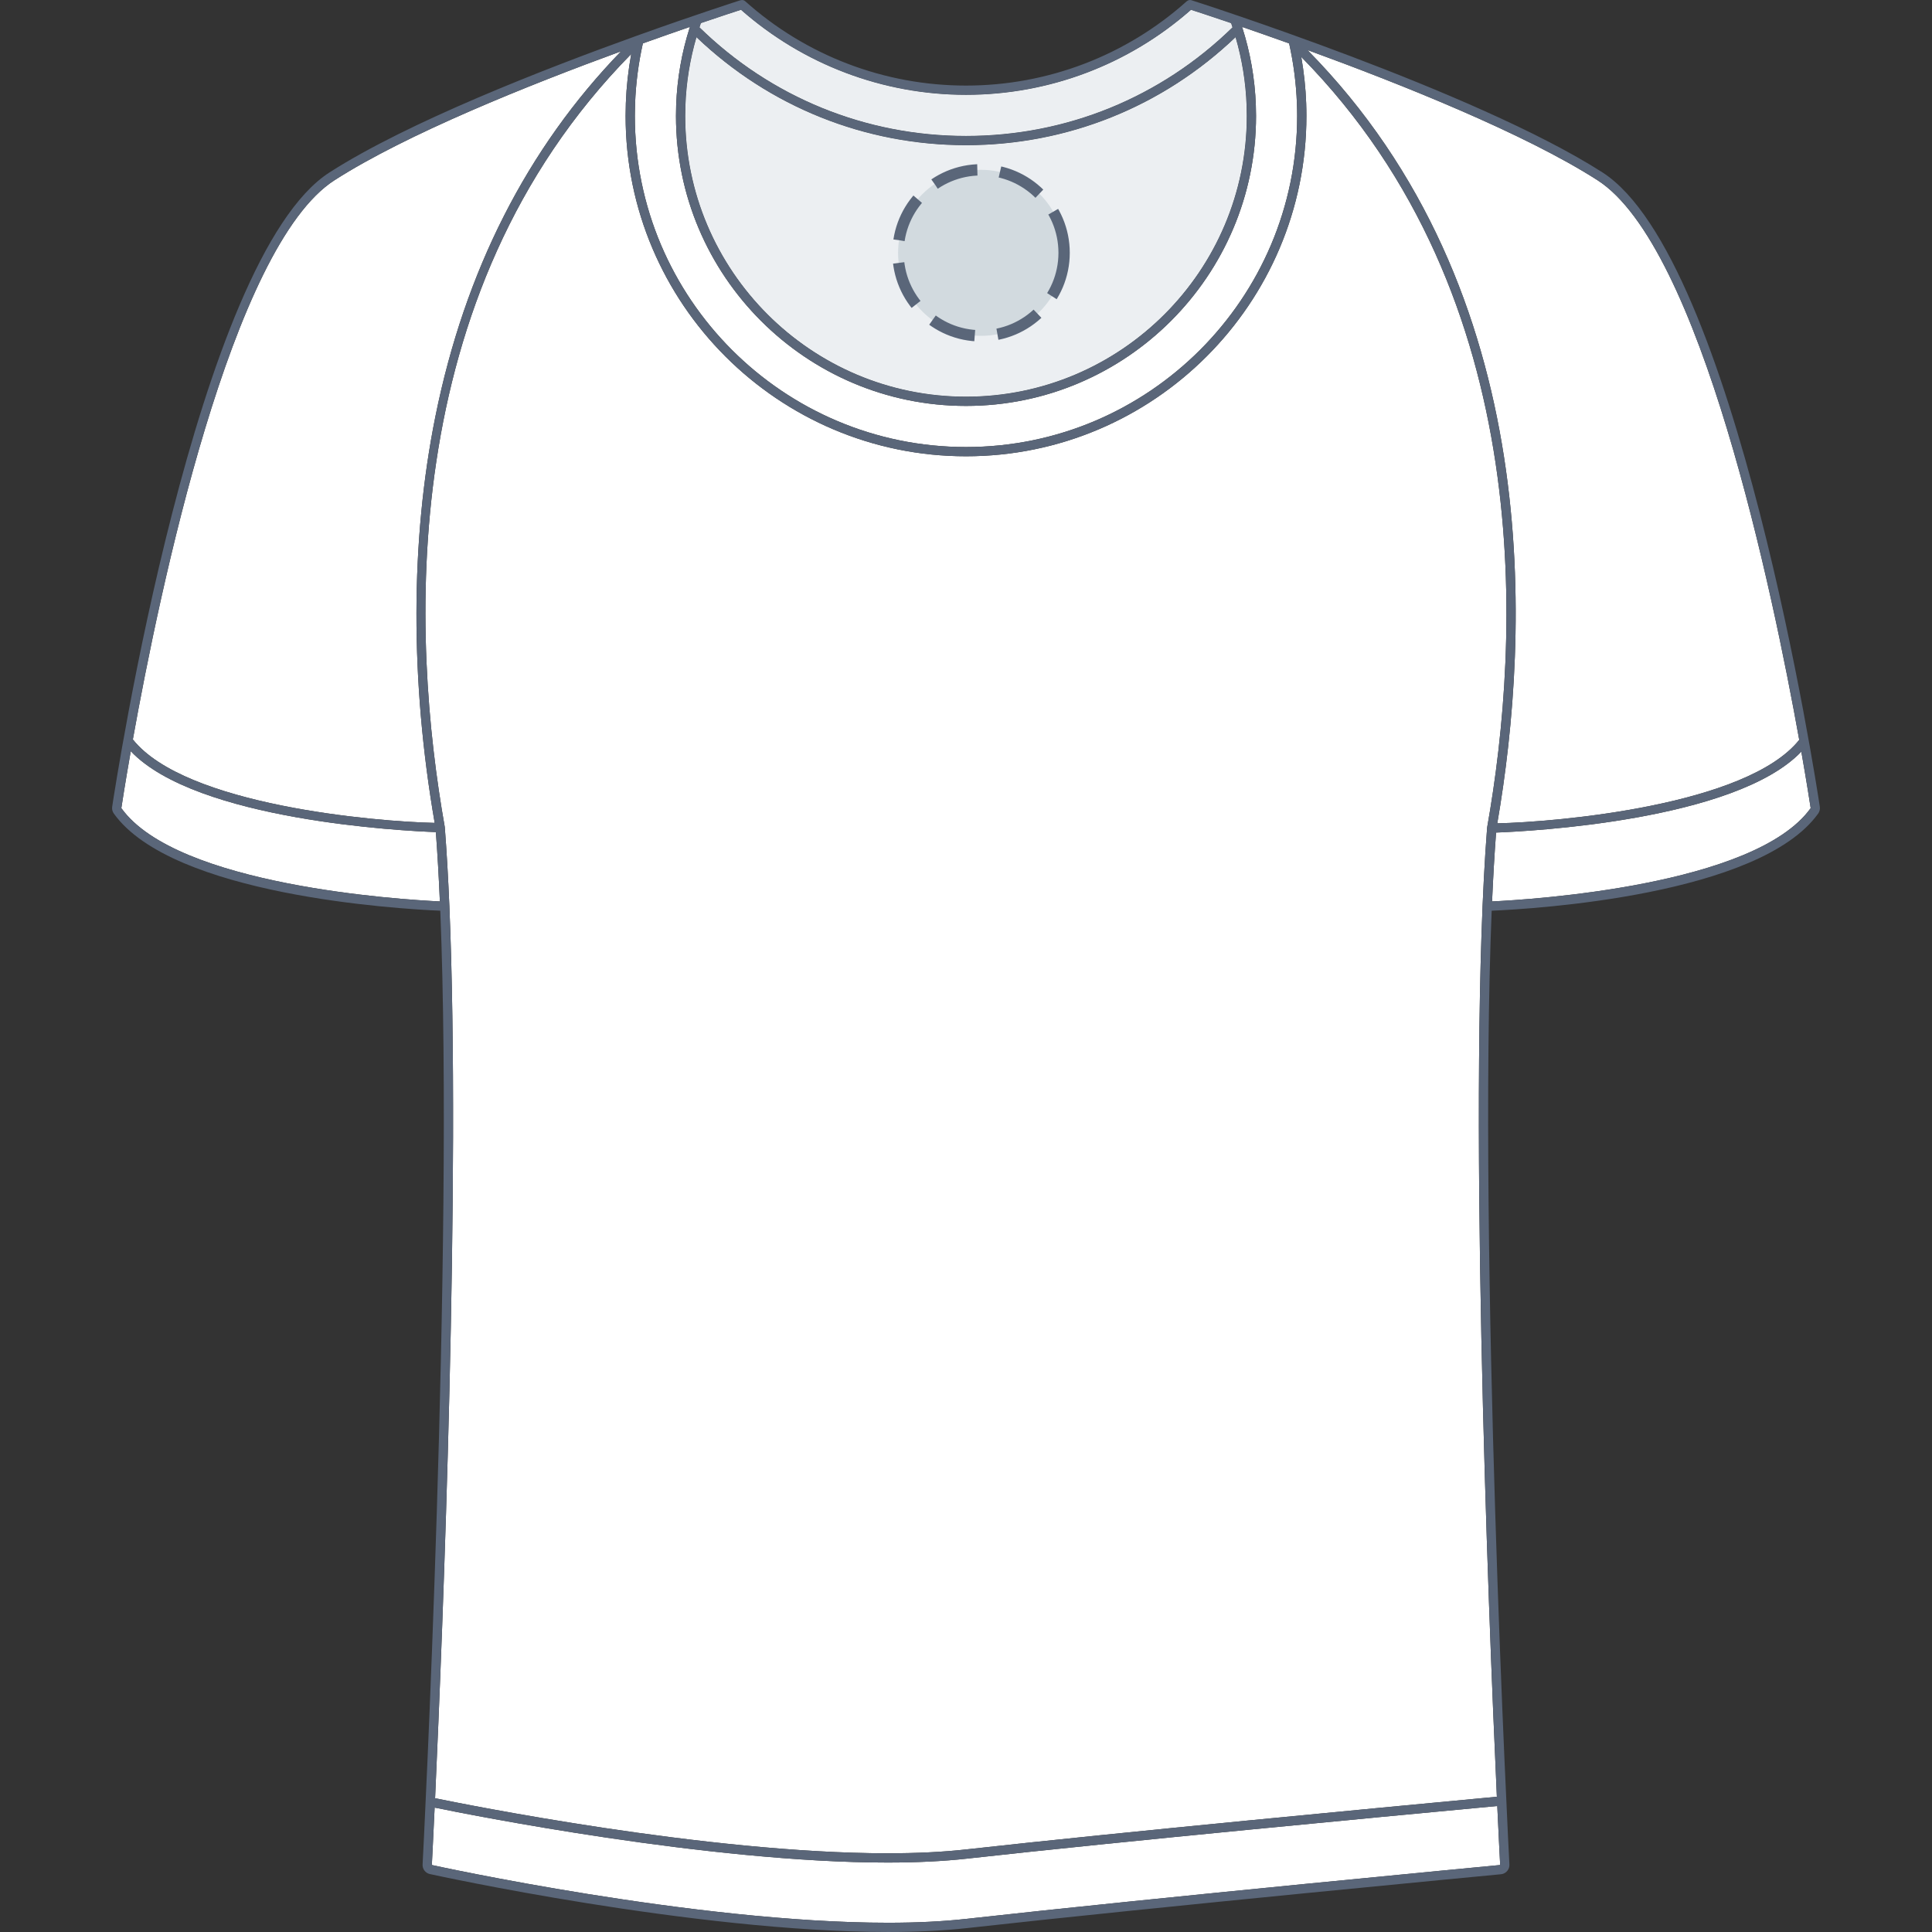
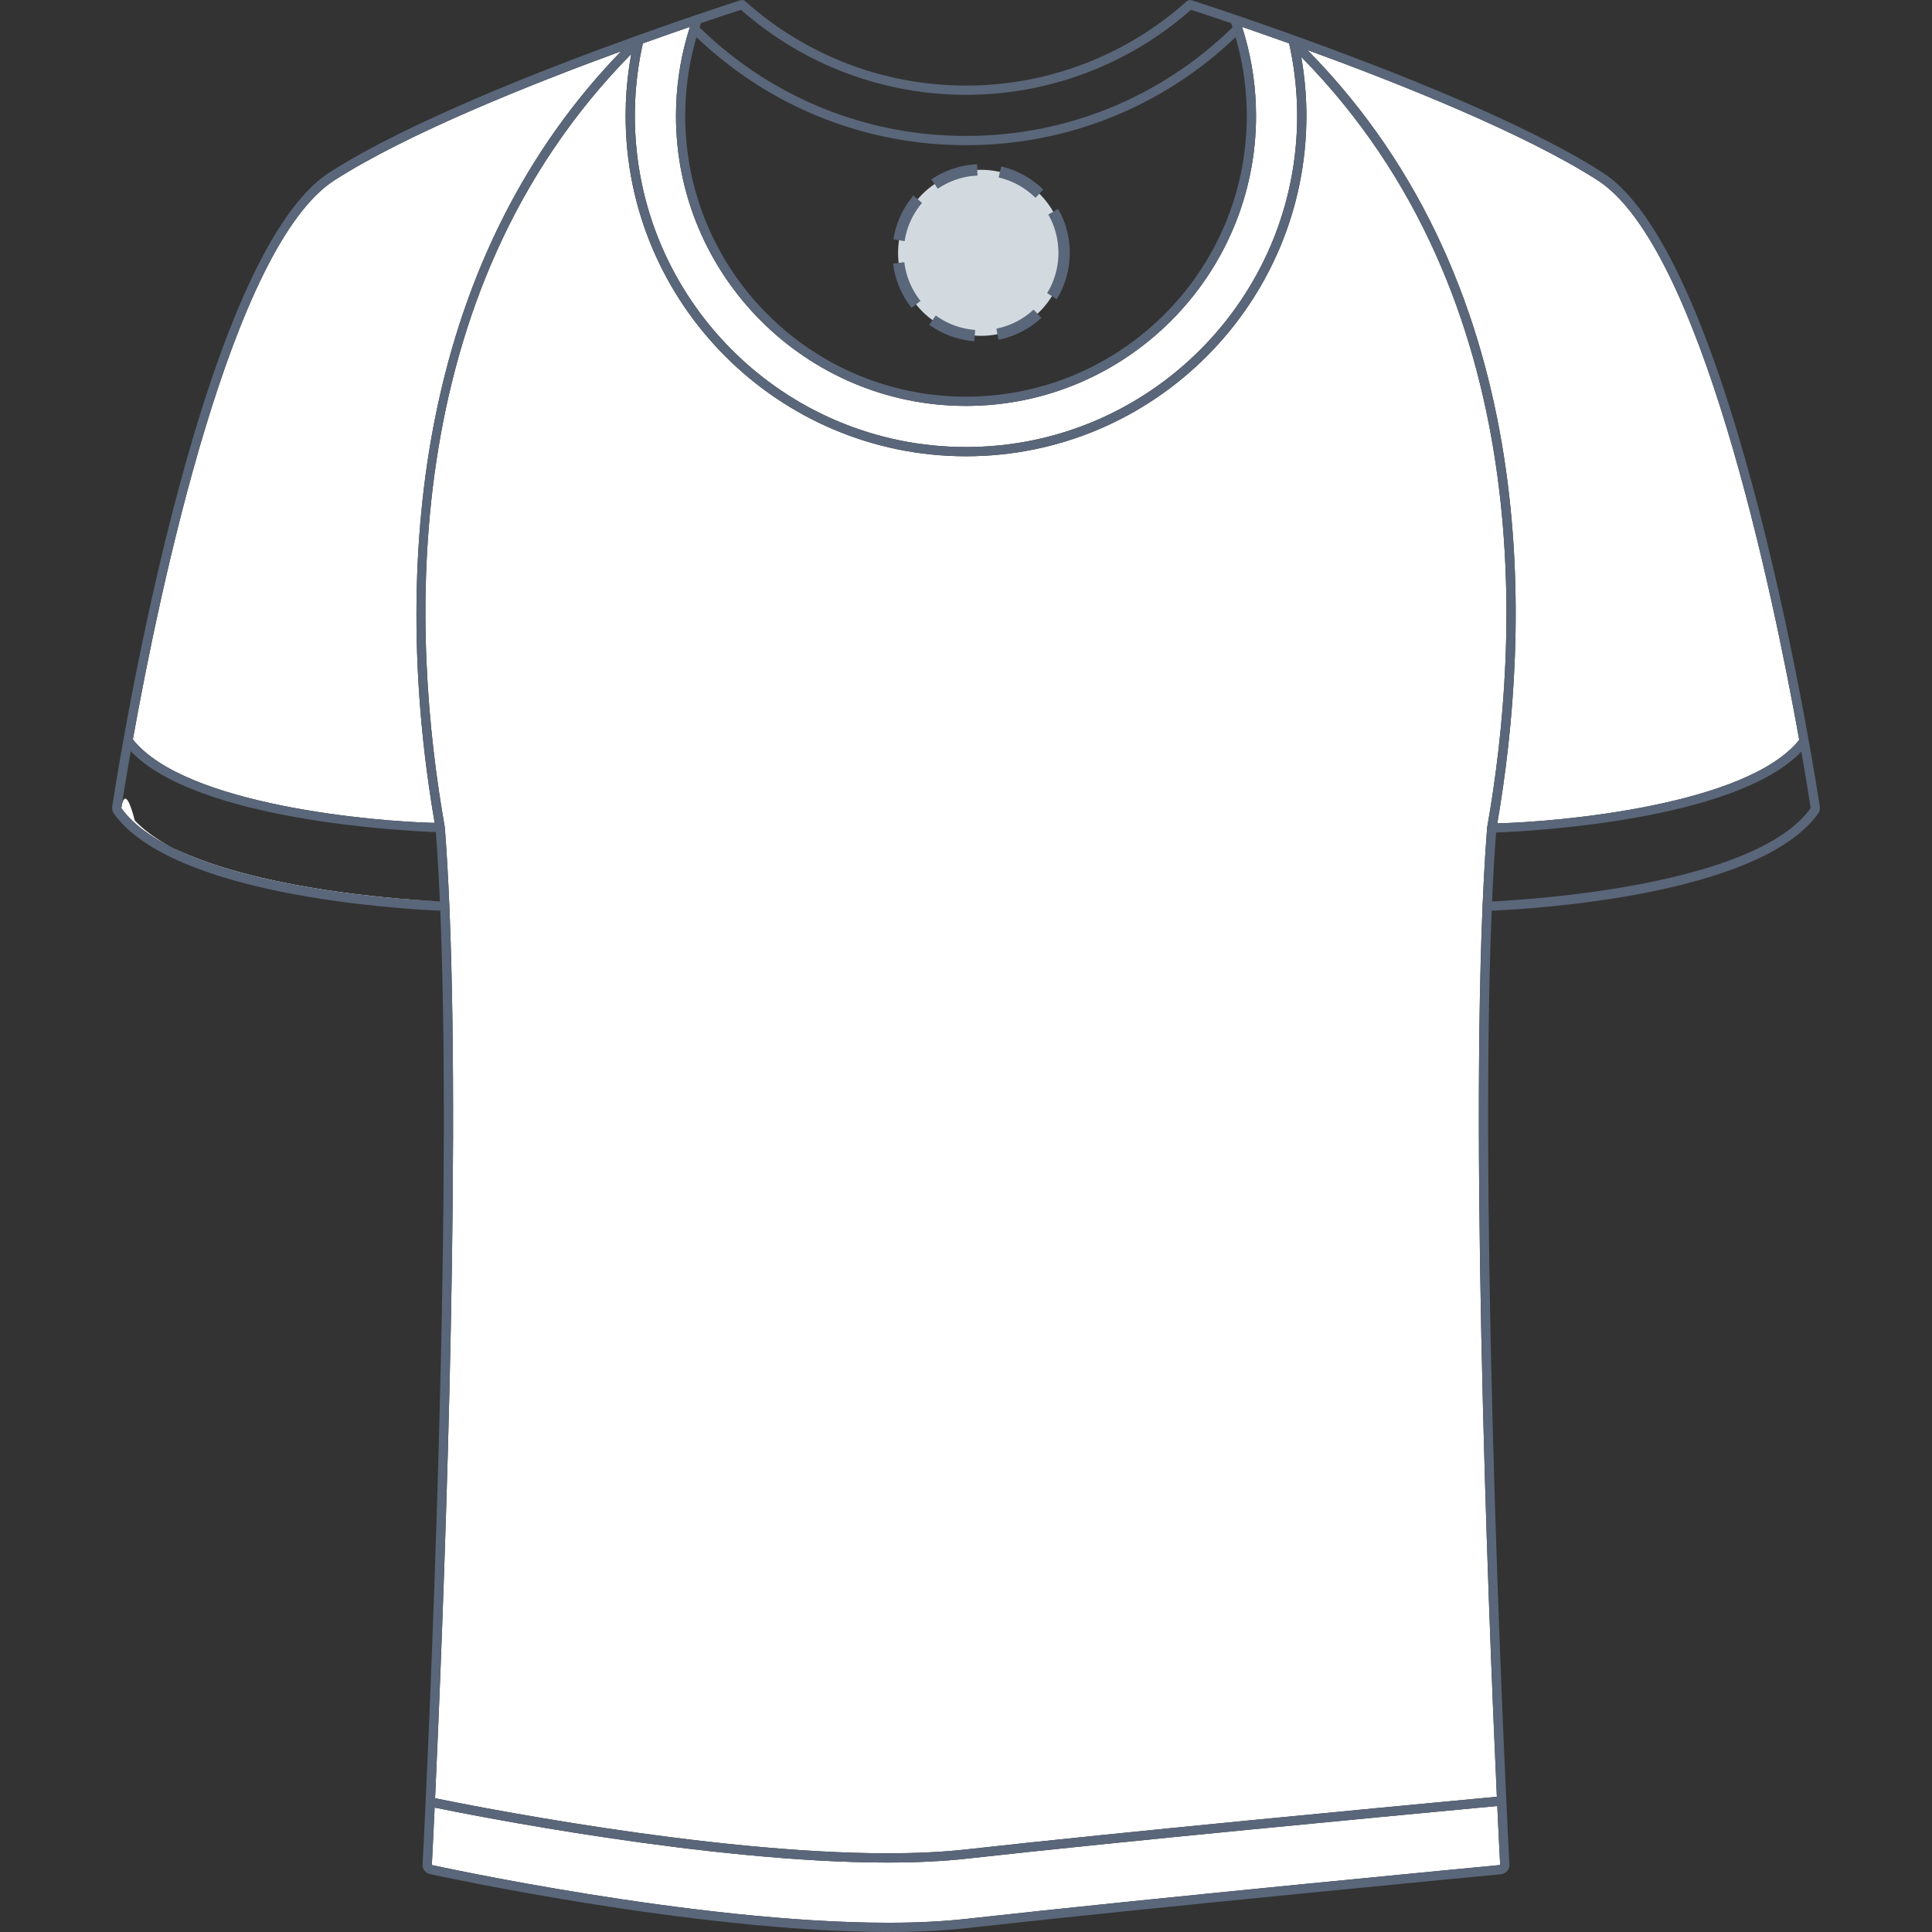
<svg xmlns="http://www.w3.org/2000/svg" version="1.1" id="T-shirt_face" x="0px" y="0px" width="512px" height="512px" viewBox="0 0 512 512" enable-background="new 0 0 512 512" xml:space="preserve">
  <rect x="0" y="0" width="512" height="512" fill="#333333" stroke="none" />
  <g>
    <g id="Background">
      <path fill="#FFFFFF" d="M235.212,493.596c-47.348,0-110.917-12.693-120.029-14.566c-0.434,9.404-0.722,14.943-0.742,15.218    c0.689,0.153,69.701,15.3,120.912,15.299c7.643,0,14.588-0.343,20.646-1.019c50.455-5.629,140.68-14.195,141.562-14.28    c-0.023-0.278-0.319-5.97-0.766-15.637l-6.002,0.563c-23.016,2.165-93.056,8.754-134.522,13.382    C250.083,493.245,242.998,493.596,235.212,493.596z" />
-       <path fill="#FFFFFF" d="M395.414,238.887c9.993-0.469,69.689-4.121,84.433-24.723c-0.163-1.075-1.004-6.579-2.479-14.973    c-17.521,18.34-72.326,21.129-80.89,21.444C396.054,226.258,395.7,232.372,395.414,238.887z" />
      <path fill="#FFFFFF" d="M256.001,120.917c-49.742,0-90.211-40.469-90.211-90.211c0-1.115,0.021-2.229,0.061-3.334    c0.161-4.386,0.644-8.763,1.433-13.062c-63.11,64.103-58.15,155.542-49.425,204.794c0.003,0.021-0.005,0.039-0.001,0.06    c0.002,0.022,0.015,0.038,0.017,0.059c0.498,6.387,0.901,13.424,1.217,20.974c0,0.004,0.002,0.008,0.002,0.013    c0,0.002-0.001,0.003-0.001,0.007c3.029,72.294-1.743,191.56-3.788,236.327c7.448,1.541,72.054,14.597,119.914,14.597    c7.696,0,14.688-0.34,20.785-1.021c41.485-4.629,111.544-11.221,134.564-13.387l6.116-0.577    c-2.273-49.8-7.827-189.566-2.579-256.812c0.004-0.021,0.016-0.038,0.021-0.059c0.002-0.021-0.007-0.039-0.004-0.06    c8.702-49.097,13.646-140.254-49.272-204.14c0.709,4.051,1.154,8.162,1.304,12.285c0.04,1.107,0.062,2.218,0.062,3.336    C346.214,80.448,305.743,120.917,256.001,120.917z" />
      <path fill="#FFFFFF" d="M423.339,47.751c-19.323-12.394-52.329-25.557-76.852-34.493c63.187,64.045,58.927,155.012,50.309,204.935    c15.644-0.342,66.104-4.682,80.017-22.12C469.729,156.552,450.688,65.298,423.339,47.751z" />
-       <path fill="#FFFFFF" d="M326.263,6.138c-5.404-1.838-9.193-3.069-10.636-3.535C299.146,17.129,278.007,25.132,256,25.132    c-22.009,0-43.151-8.005-59.631-22.534c-1.444,0.466-5.229,1.696-10.628,3.532c-0.004,0.007,0,0.016-0.004,0.025    c-0.127,0.365-0.237,0.732-0.359,1.096C204.374,25.805,229.416,36.026,256,36.026c26.585,0,51.629-10.221,70.623-28.774    c-0.12-0.364-0.229-0.731-0.358-1.093C326.263,6.152,326.265,6.145,326.263,6.138z" />
-       <path fill="#FFFFFF" d="M256,38.48c-26.813,0-52.089-10.163-71.434-28.621c-1.71,5.872-2.699,11.94-2.924,18.101    c-0.033,0.913-0.052,1.831-0.052,2.752c0,41.03,33.381,74.41,74.409,74.41s74.409-33.38,74.409-74.41    c0-0.922-0.019-1.84-0.051-2.754c-0.223-6.16-1.213-12.23-2.922-18.101C308.093,28.316,282.814,38.48,256,38.48z" />
-       <path fill="#FFFFFF" d="M32.154,214.163c14.74,20.6,74.425,24.253,84.418,24.723c-0.286-6.558-0.639-12.713-1.066-18.371    c-8.566-0.311-63.375-3.068-80.852-21.438C33.167,207.535,32.317,213.085,32.154,214.163z" />
+       <path fill="#FFFFFF" d="M32.154,214.163c14.74,20.6,74.425,24.253,84.418,24.723c-8.566-0.311-63.375-3.068-80.852-21.438C33.167,207.535,32.317,213.085,32.154,214.163z" />
      <path fill="#FFFFFF" d="M341.635,11.505c-4.604-1.647-8.817-3.119-12.463-4.374c0.01,0.026,0.01,0.056,0.021,0.082    c2.14,6.668,3.362,13.605,3.618,20.656c0.035,0.945,0.054,1.892,0.054,2.843c0,42.384-34.48,76.864-76.864,76.864    c-42.383,0-76.862-34.48-76.862-76.864c0-0.95,0.018-1.898,0.052-2.841c0.256-7.045,1.477-13.974,3.611-20.636    c0.011-0.036,0.013-0.075,0.029-0.111c-3.65,1.254-7.862,2.727-12.464,4.375c-1.168,5.22-1.869,10.585-2.063,15.967    c-0.04,1.077-0.06,2.16-0.06,3.245c0,48.39,39.367,87.758,87.757,87.758c48.392,0,87.759-39.368,87.759-87.758    c0-1.088-0.021-2.17-0.062-3.248C343.498,22.085,342.8,16.722,341.635,11.505z" />
      <path fill="#FFFFFF" d="M115.196,218.077c-6.498-37.636-6.445-74.847,0.187-107.702c7.79-38.596,24.349-71.117,49.21-96.786    c-24.419,8.927-56.84,21.914-75.931,34.163C61.34,65.281,42.311,156.373,35.209,195.957    C49.076,213.431,99.569,217.744,115.196,218.077z" />
    </g>
    <g id="Shape" opacity="0.75" enable-background="new    ">
-       <path fill="#E6EAED" d="M326.263,6.138c-5.404-1.838-9.193-3.069-10.636-3.535C299.146,17.129,278.007,25.132,256,25.132    c-22.009,0-43.151-8.005-59.631-22.534c-1.444,0.466-5.229,1.696-10.628,3.532c-0.004,0.007,0,0.016-0.004,0.025    c-0.127,0.365-0.237,0.732-0.359,1.096C204.374,25.805,229.416,36.026,256,36.026c26.585,0,51.629-10.221,70.623-28.774    c-0.12-0.364-0.229-0.731-0.358-1.093C326.263,6.152,326.265,6.145,326.263,6.138z" />
-       <path fill="#E6EAED" d="M256,38.48c-26.813,0-52.089-10.163-71.434-28.621c-1.71,5.872-2.699,11.94-2.924,18.101    c-0.033,0.913-0.052,1.831-0.052,2.752c0,41.03,33.381,74.41,74.409,74.41s74.409-33.38,74.409-74.41    c0-0.922-0.019-1.84-0.051-2.754c-0.223-6.16-1.213-12.23-2.922-18.101C308.093,28.316,282.814,38.48,256,38.48z" />
-     </g>
+       </g>
    <path id="Outline" fill="#5A6679" d="M482.273,213.796c-0.896-5.929-22.313-145.465-57.606-168.109   C391.018,24.098,316.471,0.292,315.723,0.054c-0.43-0.136-0.862-0.008-1.179,0.271l-0.017-0.015   C298.426,14.734,277.641,22.678,256,22.678c-21.644,0-42.432-7.945-58.535-22.372c-0.335-0.302-0.784-0.363-1.187-0.237   l-0.006-0.02c-0.289,0.094-11.633,3.716-27.377,9.371c-0.021,0.008-0.037,0.014-0.058,0.021   c-24.937,8.96-60.883,23.014-81.505,36.245C52.04,68.332,30.622,207.867,29.728,213.795c-0.098,0.636,0.058,1.271,0.431,1.796l0,0   l0,0c15.532,21.708,75.348,25.28,86.521,25.76c3.661,89.972-4.575,251.201-4.686,252.721c-0.088,1.206,0.736,2.313,1.917,2.571   c0.693,0.153,69.967,15.355,121.442,15.354c7.731,0,14.771-0.347,20.918-1.032c50.433-5.627,140.638-14.189,141.519-14.272   c1.316-0.126,2.313-1.305,2.218-2.621c-0.107-1.521-8.357-162.874-4.696-252.721c11.171-0.479,70.998-4.049,86.531-25.76l0,0l0,0   C482.218,215.066,482.368,214.43,482.273,213.796z M476.813,196.073c-13.912,17.438-64.373,21.778-80.017,22.12   c8.618-49.923,12.878-140.89-50.309-204.935c24.522,8.936,57.528,22.099,76.852,34.493   C450.688,65.298,469.729,156.552,476.813,196.073z M168.303,27.466c0.194-5.382,0.896-10.747,2.063-15.967   c4.602-1.648,8.813-3.121,12.464-4.375c-0.017,0.036-0.019,0.075-0.029,0.111c-2.135,6.662-3.355,13.591-3.611,20.636   c-0.034,0.943-0.052,1.891-0.052,2.841c0,42.384,34.479,76.864,76.862,76.864c42.384,0,76.864-34.48,76.864-76.864   c0-0.951-0.019-1.898-0.054-2.843c-0.256-7.051-1.479-13.988-3.618-20.656c-0.011-0.026-0.011-0.056-0.021-0.082   c3.646,1.255,7.859,2.727,12.463,4.374c1.165,5.217,1.863,10.58,2.063,15.958c0.04,1.078,0.062,2.16,0.062,3.248   c0,48.39-39.367,87.758-87.759,87.758c-48.39,0-87.757-39.368-87.757-87.758C168.243,29.626,168.263,28.543,168.303,27.466z    M330.359,27.958c0.032,0.914,0.051,1.832,0.051,2.754c0,41.03-33.381,74.41-74.409,74.41s-74.409-33.38-74.409-74.41   c0-0.921,0.019-1.839,0.052-2.752c0.225-6.161,1.214-12.229,2.924-18.101C203.911,28.317,229.187,38.48,256,38.48   s52.093-10.164,71.437-28.623C329.146,15.728,330.136,21.798,330.359,27.958z M256,25.132c22.007,0,43.146-8.003,59.627-22.529   c1.442,0.466,5.231,1.697,10.636,3.535c0.002,0.007,0,0.014,0.002,0.021c0.129,0.362,0.238,0.729,0.358,1.093   C307.629,25.805,282.585,36.026,256,36.026c-26.584,0-51.626-10.221-70.622-28.775c0.122-0.364,0.232-0.731,0.359-1.096   c0.004-0.009,0-0.018,0.004-0.025c5.398-1.836,9.184-3.066,10.628-3.532C212.849,17.127,233.991,25.132,256,25.132z M88.661,47.752   c19.091-12.249,51.512-25.236,75.931-34.163c-24.861,25.669-41.42,58.19-49.21,96.786c-6.632,32.855-6.685,70.066-0.187,107.702   c-15.627-0.333-66.119-4.646-79.986-22.12C42.311,156.373,61.34,65.281,88.661,47.752z M32.154,214.163   c0.163-1.078,1.014-6.628,2.5-15.086c17.477,18.37,72.285,21.127,80.852,21.438c0.428,5.658,0.78,11.813,1.066,18.371   C106.578,238.416,46.894,234.763,32.154,214.163z M397.561,494.247c-0.882,0.085-91.106,8.651-141.562,14.28   c-6.059,0.676-13.004,1.019-20.646,1.019c-51.211,0.001-120.223-15.146-120.912-15.299c0.021-0.274,0.309-5.813,0.742-15.218   c9.112,1.873,72.682,14.566,120.029,14.566c7.786,0,14.871-0.351,21.059-1.04c41.467-4.628,111.507-11.217,134.522-13.382   l6.002-0.563C397.241,488.277,397.537,493.969,397.561,494.247z M396.684,476.155l-6.116,0.577   c-23.021,2.166-93.079,8.758-134.564,13.387c-6.098,0.682-13.089,1.021-20.785,1.021c-47.86,0-112.466-13.056-119.914-14.597   c2.045-44.768,6.817-164.033,3.788-236.327c0-0.004,0.001-0.005,0.001-0.007c0-0.005-0.002-0.009-0.002-0.013   c-0.315-7.55-0.719-14.587-1.217-20.974c-0.002-0.021-0.015-0.037-0.017-0.059c-0.004-0.021,0.004-0.039,0.001-0.06   c-8.726-49.252-13.686-140.691,49.425-204.794c-0.789,4.299-1.271,8.676-1.433,13.062c-0.039,1.105-0.061,2.219-0.061,3.334   c0,49.742,40.469,90.211,90.211,90.211s90.213-40.469,90.213-90.211c0-1.118-0.021-2.229-0.062-3.336   c-0.149-4.123-0.595-8.234-1.304-12.285c62.918,63.886,57.975,155.043,49.272,204.14c-0.003,0.021,0.006,0.039,0.004,0.06   c-0.005,0.021-0.017,0.037-0.021,0.059C388.857,286.589,394.41,426.355,396.684,476.155z M395.414,238.887   c0.286-6.515,0.64-12.629,1.063-18.252c8.563-0.315,63.368-3.104,80.89-21.444c1.476,8.394,2.316,13.898,2.479,14.973   C465.104,234.766,405.407,238.418,395.414,238.887z" />
  </g>
  <circle fill="#D2DADF" cx="260" cy="67" r="22" />
  <circle stroke="#5A6679" fill="none" stroke-width="3" stroke-miterlimit="10" stroke-dasharray="12.08,6.04" cx="260" cy="67" r="22" />
</svg>